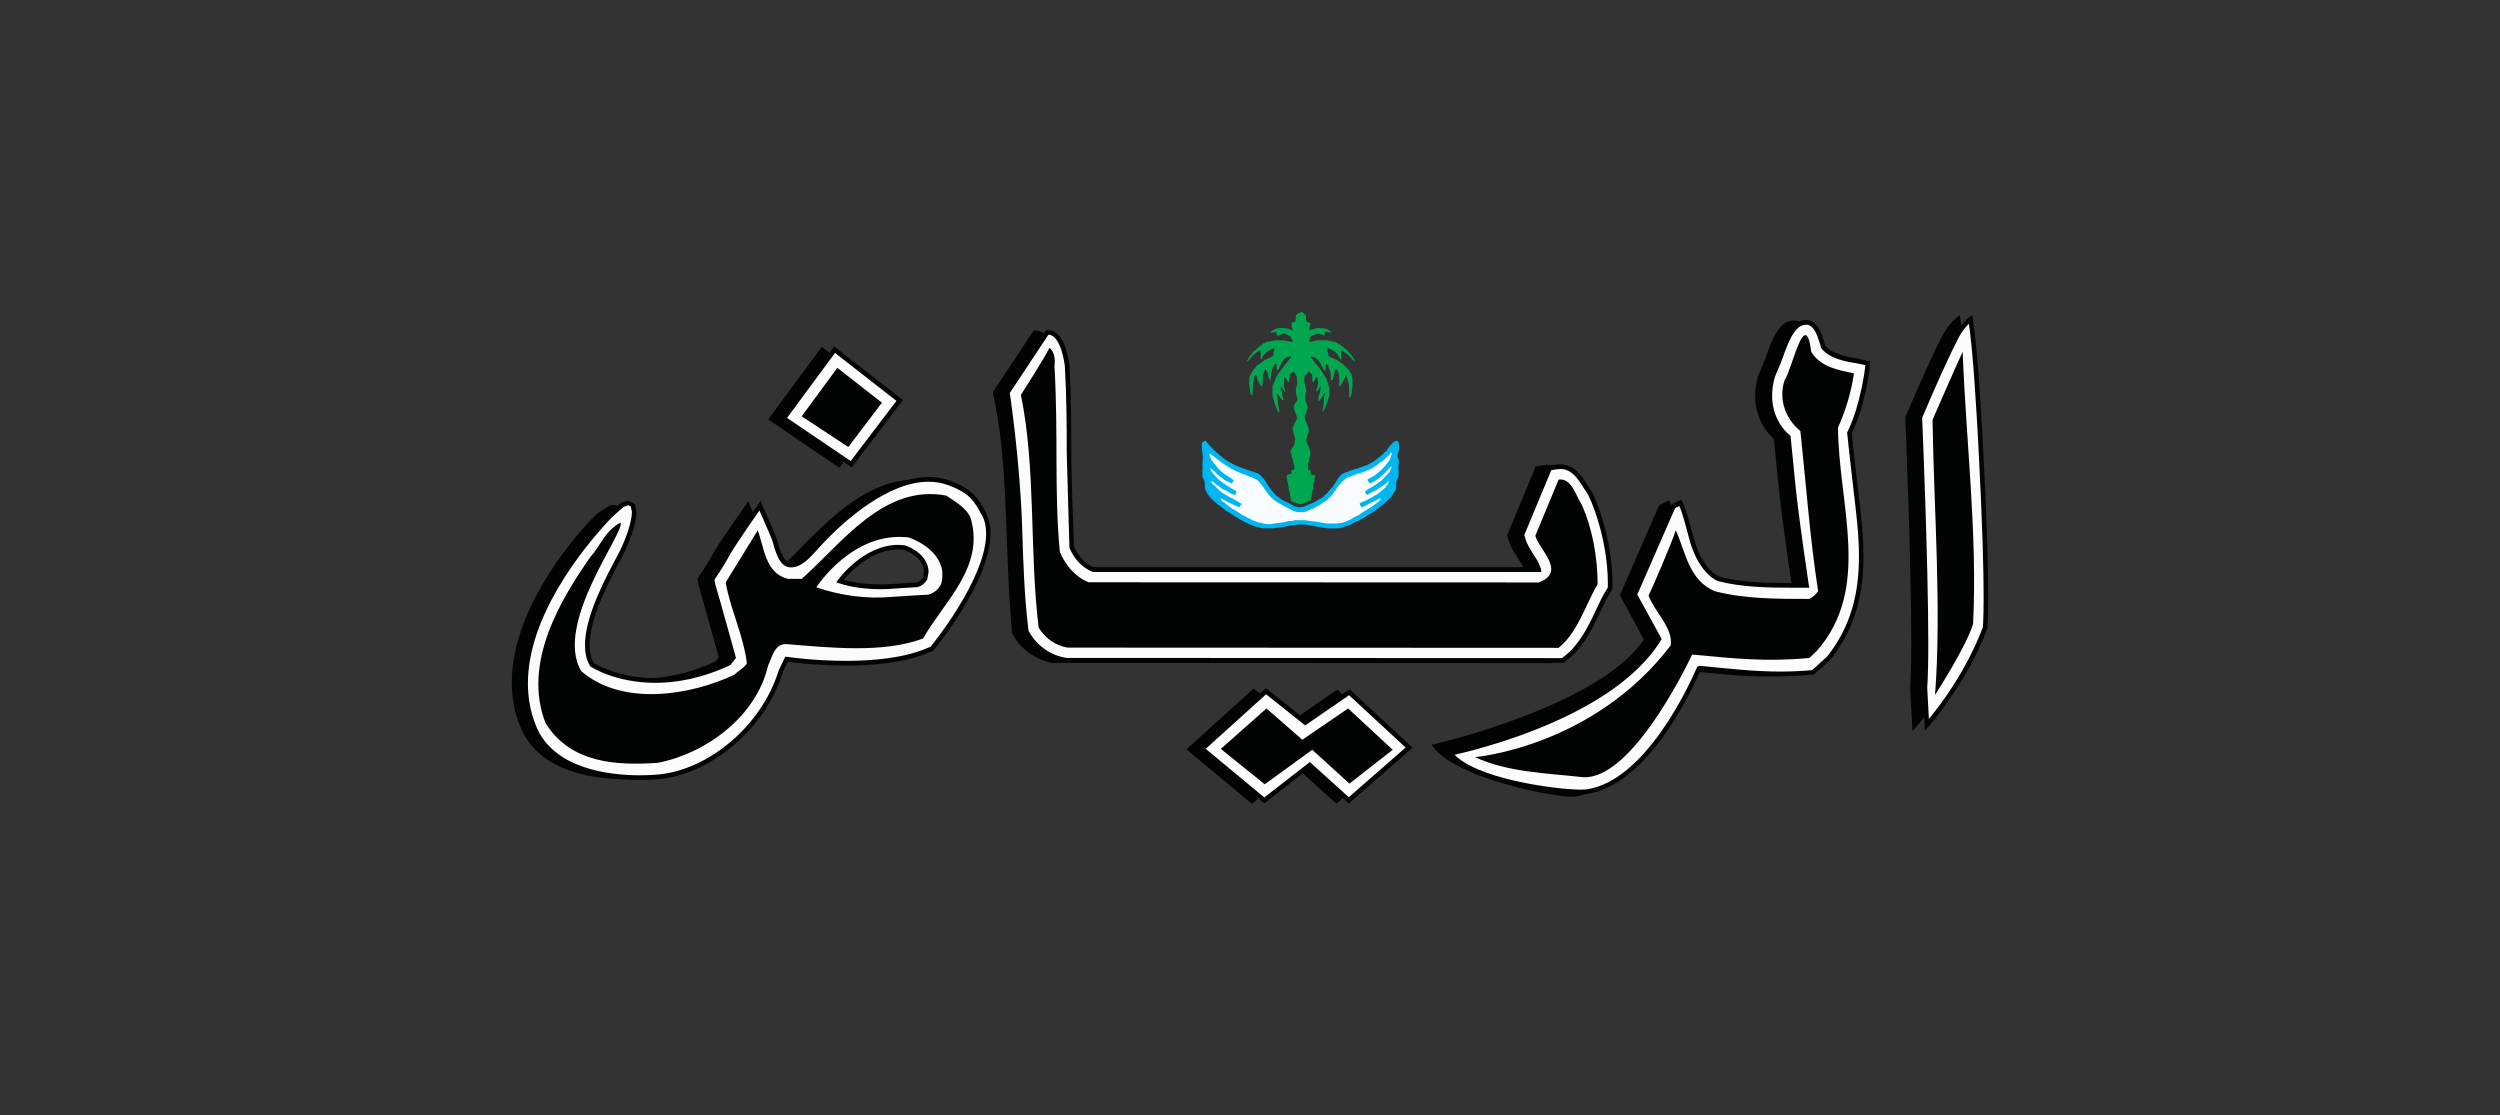
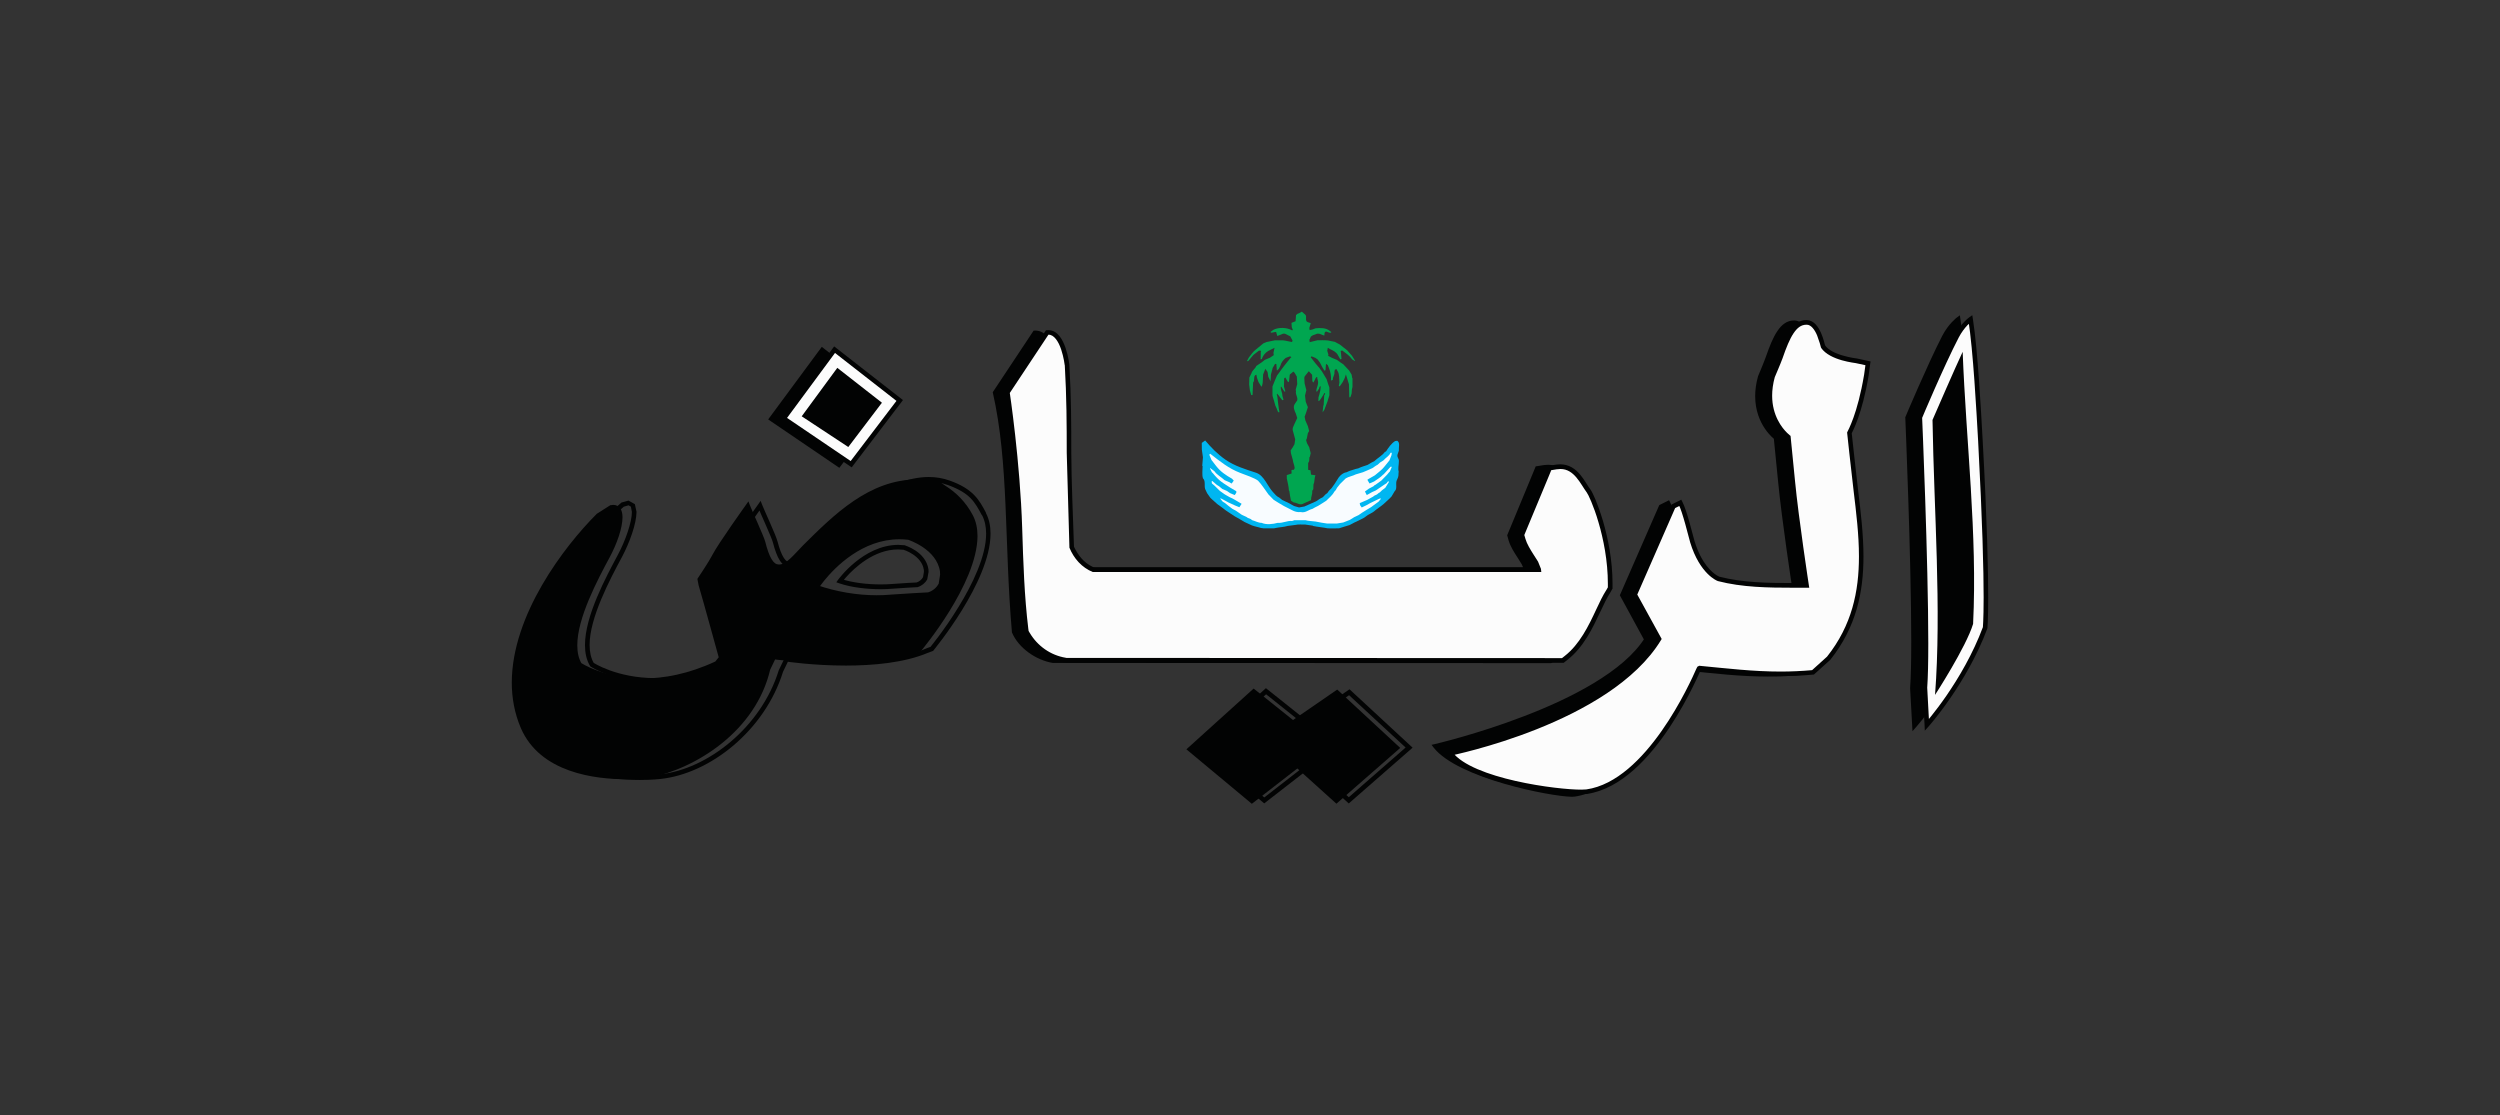
<svg xmlns="http://www.w3.org/2000/svg" version="1.1" id="Layer_1" x="0px" y="0px" viewBox="0 0 762 340" style="enable-background:new 0 0 762 340;" xml:space="preserve">
  <rect x="0" y="0" width="762" height="340" fill="#333333" stroke="none" />
  <style type="text/css">
	.st0{fill:#020303;}
	.st1{fill:#FCFCFC;}
	.st2{fill:#00A650;}
	.st3{fill:#00B6F1;}
	.st4{fill:#F8FCFF;}
</style>
  <g id="surface1">
    <path class="st0" d="M295.87,157.33c7.07,13.43-15.59,40.55-15.59,40.55l-1.36,0.51c-15.35,5.54-43.11,1.88-43.07,1.87l-1.74,3.59   c-4.22,18.28-21.99,29.71-36.61,32.61c0,0-30.06,3.98-38.09-14.82c-10.17-23.86,10.83-52.36,22.96-64.48l3.9-2.48   c4.73-0.96,2.75,7.77-1.02,14.79c-4.68,8.73-13.41,25.03-8.58,33.18c0,0,16.75,11.22,41.8-0.43l1.37-1.72   c0,0-4.88-17.75-6.19-22.13l-0.34-1.77c0,0,3.37-5,4.41-7.08c1.81-3.48,10.21-15.21,10.21-15.21c0.56,1.47,4.23,9.47,4.6,10.91   c1.23,4.87,2.61,7.49,4.75,7.54c2.88,0.13,5.38-3.48,7.86-5.91c10.72-10.66,22.92-22.79,40.2-19.45l0.8,0.12l0.62,0.42l1.16,0.82   C290.73,150.54,293.77,153.32,295.87,157.33 M287.2,174.1c-1.05-7.42-10.26-10.29-10.26-10.29c-17.17-2-28.12,15.21-28.12,15.21   c7.32,2.5,15.31,3.59,22.72,2.93c3.6-0.29,11.44-0.7,11.44-0.7c1.6-0.45,2.99-1.56,3.77-3.04   C287.44,176.76,287.2,174.1,287.2,174.1" />
    <path class="st0" d="M295.87,157.33l-0.62,0.33c0.89,1.69,1.28,3.63,1.28,5.75c0.02,6.8-4.15,15.38-8.38,22.16   c-4.2,6.81-8.42,11.83-8.42,11.84l0.54,0.46l-0.25-0.68l-1.36,0.53l0.24,0.66l-0.23-0.66c-6.47,2.33-15.33,3.02-23.29,3.02   c-5.26,0-10.13-0.29-13.68-0.59c-1.78-0.16-3.22-0.3-4.22-0.41l-1.15-0.14l-0.3-0.04l-0.06-0.01l-0.02,0.06l0.02-0.06l-0.02,0.06   l0.02-0.06l-0.11,0.61l0.15-0.61l-0.04-0.01l-0.11,0.61l0.15-0.61l-0.17,0.68l0.25-0.66l-0.08-0.02l-0.17,0.68l0.25-0.66   l-0.25,0.66l0.37-0.6l-0.12-0.07l-0.25,0.66l0.37-0.6l-0.37,0.61h0.7l-0.33-0.61l-0.37,0.61h0.7h-0.7v0.71l0.7-0.71h-0.7v0.71   v-0.71l-0.64-0.32l-1.73,3.6l-0.04,0.08l-0.02,0.07c-4.11,17.91-21.65,29.23-36.05,32.07l0.13,0.7l-0.08-0.71   c-0.01,0-2.62,0.36-6.54,0.36c-9.27,0.02-25.46-2.02-30.83-14.75c-1.84-4.32-2.64-8.79-2.65-13.3   c-0.03-19.88,15.63-40.59,25.45-50.38l-0.48-0.5l0.37,0.6l3.9-2.48l-0.37-0.59l0.14,0.69l0.52-0.06l1.02,0.52l0.39,1.86   c0.02,2.76-1.54,7.41-3.71,11.43c-3.71,6.97-10.05,18.68-10.08,27.6c0,2.31,0.44,4.47,1.51,6.29l0.09,0.14l0.13,0.09   c0.07,0.05,7.46,4.99,19.77,4.99c6.38,0,14.07-1.34,22.72-5.36l0.14-0.07l1.48-1.83l0.22-0.29l-0.09-0.36c0,0-4.88-17.75-6.2-22.16   l-0.67,0.21l0.7-0.14l-0.34-1.76l-0.7,0.13l0.58,0.4c0.01-0.02,3.36-4.98,4.46-7.14l-0.63-0.34l0.62,0.34   c0.87-1.66,3.43-5.48,5.75-8.84c2.31-3.37,4.4-6.29,4.41-6.29l-0.57-0.42l-0.65,0.26c0.57,1.51,4.27,9.57,4.58,10.83   c0.62,2.47,1.28,4.38,2.11,5.77c0.82,1.38,1.92,2.29,3.3,2.32l0.02-0.71l-0.02,0.71l0.17,0.01c3.42-0.11,5.8-3.84,8.2-6.14h0.01   c9.48-9.44,20.01-19.83,33.92-19.81c1.83,0,3.71,0.18,5.65,0.56h0.01l0.66,0.09l0.48,0.34l1.17,0.81l0.01,0.01l0.01,0.01   c2.71,1.73,5.66,4.43,7.69,8.3L295.87,157.33l0.62-0.33c-2.18-4.15-5.3-7.02-8.18-8.84l-0.38,0.6l0.4-0.58l-1.17-0.82v-0.01   l-0.63-0.42l-0.12-0.09l-0.95-0.15l-0.11,0.71l0.13-0.7c-2.04-0.4-4.01-0.57-5.92-0.57c-14.67,0.02-25.43,10.81-34.91,20.21h0.01   c-2.47,2.5-5.02,5.82-7.23,5.72l-0.11,0h-0.01c-0.77-0.03-1.42-0.46-2.14-1.63c-0.7-1.15-1.34-2.99-1.95-5.39   c-0.43-1.62-4.09-9.54-4.63-10.98l-0.47-1.24l-0.76,1.07c-0.01,0.02-8.39,11.7-10.26,15.3v0.01c-1,1.98-4.37,6.99-4.37,6.99   l-0.17,0.25l0.39,2.05l0.02,0.04l0.01,0.03c1.3,4.37,6.17,22.11,6.18,22.14l0.68-0.2l-0.55-0.45l-1.37,1.71l0.55,0.46l-0.29-0.66   c-8.46,3.95-15.95,5.23-22.13,5.23c-5.96,0-10.72-1.2-14-2.39c-3.27-1.2-4.99-2.37-4.99-2.36l-0.39,0.59l0.6-0.37   c-0.91-1.54-1.31-3.41-1.31-5.55c-0.04-8.29,6.18-20,9.9-26.91c2.24-4.19,3.86-8.89,3.88-12.11c-0.01-1.02-0.16-1.91-0.61-2.63   c-0.45-0.73-1.27-1.18-2.21-1.17l-0.8,0.09l-0.12,0.02l-4.01,2.55l-0.07,0.04l-0.05,0.05c-9.96,9.97-25.84,30.77-25.88,51.39   c0,4.68,0.83,9.36,2.76,13.88c5.92,13.7,22.74,15.6,32.12,15.6c4,0,6.69-0.35,6.71-0.36h0.05c14.82-2.95,32.81-14.47,37.14-33.14   l-0.68-0.17l0.64,0.31l1.73-3.59l0.5-1.04h-1.12l-0.7,0.72l0.33,0.59l0.22,0.1c0.34,0.07,9.16,1.21,19.71,1.22   c8.04,0,17-0.67,23.75-3.11h0.01l1.37-0.52l0.17-0.06l0.12-0.14c0.01-0.08,17.05-20.27,17.12-34.93c0-2.3-0.43-4.48-1.46-6.41h0.01   L295.87,157.33z M287.2,174.1l0.69-0.1c-1.23-8.02-10.71-10.81-10.75-10.87l-0.07-0.02l-0.07-0.01c-0.96-0.1-1.92-0.16-2.85-0.16   c-16.05,0.04-25.86,15.64-25.93,15.69l-0.48,0.77l0.85,0.29c5.98,2.05,12.39,3.17,18.59,3.17c1.48,0,2.96-0.07,4.4-0.21   c3.59-0.28,11.41-0.69,11.42-0.69h0.08l0.08-0.02c1.79-0.52,3.33-1.75,4.2-3.41l0.01-0.01v0c0.5-1.06,0.57-2.38,0.57-3.34   l-0.04-1.14v-0.01l-0.01-0.02L287.2,174.1l-0.7,0.07l0.04,1.01l-0.42,2.71l0.63,0.32l-0.62-0.34c-0.68,1.3-1.92,2.31-3.34,2.71   l0.2,0.68l-0.04-0.71c0,0-7.83,0.4-11.46,0.69l-0.01,0.01c-1.41,0.12-2.84,0.18-4.29,0.18c-6.04,0-12.3-1.08-18.13-3.08l-0.24,0.68   l0.6,0.38c0,0,0.58-0.92,1.72-2.34c3.43-4.25,11.71-12.72,23.02-12.7c0.88,0,1.78,0.05,2.7,0.16l0.09-0.71l-0.21,0.68   c0,0,2.21,0.7,4.55,2.28c2.35,1.59,4.74,4.03,5.22,7.44L287.2,174.1l-0.7,0.07" />
-     <path class="st1" d="M299.92,156.64c7.06,13.39-15.9,41.13-15.9,41.13l-1.36,0.51c-15.73,6.67-42.87,2.63-42.87,2.63l-1.73,3.57   c-5.45,17.65-22,30.68-36.83,32.22c0,0-30.79,3.73-38.49-15.21c-9.76-24.02,11.21-51.65,23.4-64.45l3.67-3.25   c6.27-3.07,2.96,8.52-0.8,15.54c-4.68,8.76-13.41,25.04-8.57,33.22c0,0,16.79,11.18,41.75-0.45l1.39-1.75c0,0-4.9-17.71-6.23-22.15   l-0.28-1.73c0,0,3.36-4.95,4.41-7.04c1.84-3.54,10.18-15.28,10.18-15.28c0.57,1.48,4.27,9.52,4.62,10.98   c1.25,4.82,2.59,7.02,4.74,7.07c2.89,0.13,5.54-2.91,7.85-5.47c9.77-10.84,26.57-24.54,40.34-19.57   C296.15,149.64,297.79,152.64,299.92,156.64 M282.29,173.61c-0.67-4.87-6.7-6.71-6.7-6.71c-11.18-1.35-19.56,10.22-19.56,10.22   c4.72,1.61,11.21,2,16.06,1.61c2.31-0.21,7.43-0.47,7.43-0.47c1.07-0.33,1.96-1.06,2.47-2   C282.45,175.31,282.29,173.61,282.29,173.61" />
    <path class="st0" d="M299.92,156.64l-0.62,0.33c0.88,1.66,1.27,3.58,1.27,5.69c0.02,6.85-4.22,15.59-8.52,22.52   c-4.27,6.97-8.56,12.12-8.56,12.14l0.53,0.45l-0.23-0.67l-1.37,0.5l-0.01,0.02l-0.02,0.01c-6.95,2.95-16.34,3.8-24.51,3.8   c-9.9,0-17.98-1.22-18-1.22l-0.51-0.07l-1.95,4.05l-0.03,0.05l-0.02,0.05c-5.34,17.36-21.73,30.24-36.23,31.72h-0.01l-0.01,0.01   c0,0-2.42,0.29-6.08,0.29c-9.35,0.02-26.43-1.98-31.67-15.07c-1.71-4.22-2.46-8.55-2.46-12.91c-0.04-19.91,15.75-40.34,25.7-50.78   l-0.5-0.49l0.45,0.53l3.68-3.24l-0.46-0.53l0.3,0.64l1.48-0.44l0.73,0.4l0.31,1.62c0.02,3.09-2.03,8.9-4.23,12.98   c-3.71,6.98-10.05,18.66-10.07,27.61c0,2.32,0.44,4.49,1.52,6.32l0.08,0.14l0.13,0.09c0.07,0.05,7.45,4.95,19.72,4.95   c6.38,0,14.08-1.32,22.71-5.35l0.15-0.07l1.49-1.88l0.22-0.29l-0.09-0.35c0,0-4.89-17.71-6.23-22.18l-0.68,0.21l0.7-0.12   l-0.29-1.72l-0.69,0.11l0.58,0.41c0.01-0.02,3.35-4.93,4.45-7.12l-0.62-0.32l0.62,0.33c1.78-3.42,10.12-15.19,10.13-15.2   l-0.57-0.42l-0.65,0.25c0.58,1.51,4.31,9.63,4.59,10.89l0.01,0.01v0.02c0.64,2.44,1.3,4.25,2.13,5.53   c0.82,1.28,1.95,2.05,3.28,2.07l0.01-0.71l-0.03,0.71h0.23c3.34-0.07,5.89-3.23,8.17-5.7v-0.01v0.01   c8.27-9.22,21.74-20.43,33.65-20.4c2.04,0.01,4.01,0.32,5.93,1.01c6.78,2.48,8.15,5.15,10.31,9.16v-0.01L299.92,156.64l0.62-0.34   c-2.1-4-4.01-7.32-11.08-9.82c-2.08-0.75-4.23-1.09-6.4-1.09c-12.76,0.05-26.27,11.54-34.69,20.86v-0.01   c-2.25,2.54-4.83,5.3-7.14,5.24h-0.16l-0.01-0.01h-0.01c-0.82-0.03-1.44-0.38-2.14-1.42c-0.69-1.05-1.33-2.74-1.95-5.11l-0.68,0.18   l0.68-0.16c-0.4-1.68-4.1-9.62-4.65-11.08l-0.47-1.22l-0.75,1.07c-0.02,0.02-8.33,11.71-10.23,15.36l-0.01,0.02   c-1,2-4.35,6.96-4.36,6.97l-0.16,0.23l0.32,2l0.02,0.05l0.01,0.05c1.32,4.41,6.22,22.12,6.22,22.14l0.68-0.19l-0.55-0.44   l-1.39,1.74l0.55,0.45l-0.3-0.64c-8.45,3.93-15.93,5.22-22.12,5.22c-5.95,0-10.69-1.19-13.96-2.38c-3.26-1.18-4.98-2.35-5-2.34   l-0.38,0.59l0.61-0.37c-0.92-1.54-1.33-3.44-1.33-5.59c-0.02-8.3,6.19-20,9.91-26.92c2.27-4.28,4.37-10.04,4.39-13.66l-0.5-2.35   l-1.94-1.09l-2.09,0.58l-0.08,0.03l-3.75,3.32l-0.03,0.02l-0.02,0.03c-10.04,10.57-26.07,31.11-26.11,51.77   c-0.01,4.52,0.78,9.05,2.56,13.46c5.8,14.09,23.52,15.93,32.97,15.95c3.74,0,6.23-0.3,6.25-0.3l-0.09-0.71l0.07,0.71   c15.16-1.59,31.87-14.78,37.43-32.72l-0.67-0.22l0.63,0.32l1.72-3.57l-0.62-0.31l-0.1,0.7c0.02,0,8.18,1.23,18.19,1.23   c8.27-0.01,17.78-0.82,25.05-3.91l-0.27-0.65l0.25,0.67l1.36-0.52l0.18-0.05l0.12-0.15c0.01-0.07,17.34-20.81,17.4-35.57   c0-2.29-0.42-4.45-1.43-6.36h0L299.92,156.64z M282.29,173.61l0.7-0.1c-0.84-5.45-7.17-7.24-7.2-7.3l-0.07-0.02l-0.05,0l-1.9-0.12   c-10.73,0.07-18.25,10.59-18.3,10.62l-0.57,0.79l0.92,0.32c3.72,1.27,8.41,1.79,12.62,1.79c1.29,0,2.55-0.06,3.71-0.16h0.01   c2.29-0.2,7.39-0.45,7.4-0.46h0.09l0.08-0.03c1.24-0.39,2.28-1.23,2.88-2.34l0.01,0v-0.01l0.41-2.28l-0.03-0.76v-0.02l-0.01-0.01   L282.29,173.61l-0.7,0.06l0.02,0.62l-0.27,1.63l0.63,0.32l-0.62-0.34c-0.4,0.77-1.16,1.38-2.05,1.67l0.21,0.67l-0.03-0.71   c-0.01,0-5.11,0.25-7.47,0.46h0.02c-1.12,0.09-2.34,0.14-3.6,0.14c-4.09,0-8.69-0.52-12.19-1.71l-0.22,0.67l0.56,0.42   c0,0,0.44-0.61,1.29-1.56c2.53-2.86,8.56-8.5,15.88-8.48l1.73,0.1l0.09-0.7l-0.21,0.68c0,0,1.41,0.43,2.92,1.43   c1.5,1.02,3,2.55,3.3,4.69L282.29,173.61l-0.7,0.06" />
    <path class="st0" d="M464.51,173.73h0.71l-0.04-0.2c0-0.14-0.04-0.32-0.12-0.53H330.31c-2.67,0-6.63-4.4-6.74-7.15   c-0.17-4.05-0.75-18.98-0.79-27.72c-0.02-8.1-0.05-16.48-0.52-25.72c-0.1-1.99-0.03-2.71-1.23-6.22c-0.98-2.84-2.59-5.69-5.98-5.42   l-12.46,18.78c4.96,21.79,3.47,45.77,5.85,73.21c2.03,4.82,7.37,8.45,12.42,9.3l150.43,0.06h1.52l1.23-0.89l0.03-0.01v-0.01   c4.89-3.85,7.63-9.64,10-14.7l-0.01,0.01c1-2.14,2-4.2,3-5.86l0.02,0l0.55-0.95l0.09-0.16v-1.45c0-7.26-1.39-14.07-2.89-19.24   c-1.54-5.2-3.11-8.63-3.72-9.49l-0.02-0.01v-0.01c-1.74-2.11-3.79-7.63-9.21-7.69l-1.28,0.09l-2.14,0.34l-0.38,0.06l-0.97,2.37   l-7.09,17.11l-0.54,1.29l-0.09,0.23l0.42,1.52v0.01c0.57,1.92,1.69,3.64,2.74,5.27v0.01l0.02,0.01l1.27,2.05l0.66,1.5v0.05" />
    <path class="st0" d="M592.6,102.74c1.86-3.6,4.26-5.36,4.26-5.36c1.53,9.41,2.53,28.22,3.03,37.27c2.52,46.22,1.4,56.79,1.4,56.79   c-6.18,16.69-17.75,29.68-17.75,29.68l-0.63-11.41c1.31-16.85-1.47-82.38-1.47-82.38S588.06,111.53,592.6,102.74" />
    <path class="st0" d="M592.6,102.74l0.62,0.33c0.9-1.73,1.92-3.02,2.73-3.87l1.33-1.25l-0.42-0.57l-0.7,0.11   c1.52,9.34,2.54,28.15,3.02,37.2c1.34,24.5,1.66,38.98,1.66,47.16c0,7.25-0.25,9.51-0.23,9.52l0.68,0.08l-0.65-0.25   c-3.07,8.26-7.48,15.64-11.12,20.94c-3.64,5.29-6.52,8.49-6.52,8.51l0.53,0.48l0.69-0.04l-0.62-11.42l-0.7,0.05l0.68,0.06   c0.28-3.26,0.37-8.27,0.37-14.25c0-25.34-1.82-68.22-1.82-68.22l-0.7,0.03l0.64,0.27c0.02-0.04,6.64-15.8,11.14-24.54v0.01v-0.01   L592.6,102.74l-0.63-0.33c-4.54,8.85-11.18,24.62-11.18,24.63l-0.07,0.15l0.02,0.17c0,0.02,0.44,10.71,0.9,24.59   c0.46,13.88,0.91,30.93,0.91,43.57c0,5.96-0.11,10.95-0.34,14.13l-0.01,0.05l0.63,11.45l0.1,1.71l1.12-1.28   c0.03-0.04,11.66-13.06,17.9-29.9l0.03-0.09l0.01-0.08c0-0.04,0.25-2.39,0.25-9.67c0-8.22-0.33-22.71-1.66-47.23   c-0.5-9.06-1.48-27.86-3.04-37.35l-0.18-1.15l-0.93,0.68c-0.05,0.05-2.52,1.88-4.46,5.62h0" />
    <path class="st0" d="M255.66,141.62l-20.51-13.96l15.46-20.94l19.82,15.46L255.66,141.62z" />
    <path class="st0" d="M255.66,141.62l0.4-0.59l-19.91-13.54l14.6-19.77l18.7,14.59l-14.34,18.88L255.66,141.62l0.4-0.59   L255.66,141.62l0.57,0.44l15.2-20l-20.95-16.34l-16.34,22.12l21.69,14.75l0.4-0.53" />
    <path class="st0" d="M394.07,220.34l13.45-9.25l18.2,16.88l-18.38,16.05l-11.89-10.71l-13.87,10.77l-18.89-15.72l19.44-17.57" />
    <path class="st0" d="M394.07,220.34l0.39,0.59l12.98-8.92l17.21,15.94l-17.32,15.13l-11.86-10.7l-13.89,10.8l-17.82-14.84   l18.39-16.62l11.89,9.49l0.42-0.29L394.07,220.34l0.43-0.56l-12.39-9.91l-20.5,18.52L381.56,245l13.87-10.77l11.91,10.74l19.45-17   l-19.2-17.79l-13.89,9.57L394.07,220.34l0.43-0.56" />
    <path class="st0" d="M551.87,105.79c2.28,3.45,10.22,4.31,10.22,4.31l3.5,0.77l-0.49,3.59c-2,12.05-5.04,17.33-5.12,17.58   c0,0,1.14,11.14,1.88,17.49c2.21,17.84,4.35,35.45-8.21,51.23l-4.77,4.29c-12.74,1.19-22.94-0.14-34.69-1.31   c-0.14,0-13.93,35.3-34.29,38.36c-4.12,0.64-35.07-5.25-42.36-14.62c0,0,51.2-11.84,64.31-32.56l-7.34-13.51l11.77-26.91l2.14-1.09   c1.33,2.52,3.18,10.39,3.63,11.8c2.91,9.48,7.94,11.37,7.94,11.37c8.45,2.2,17.4,2.03,26.86,2.03c0,0-3.08-20.29-4.19-31.79   l-1.34-13.47c0,0-8.28-6.06-4.81-18.48c0,0,1.77-4.18,2.37-5.86c2.23-6.43,4.34-10.75,8.1-10.62   C550.57,98.55,551.81,105.63,551.87,105.79" />
    <path class="st0" d="M551.87,105.79l-0.57,0.4c2.71,3.89,10.66,4.55,10.71,4.62l0.08-0.71l-0.15,0.7l2.87,0.62l-0.4,2.94l0.7,0.1   l-0.7-0.11c-0.99,5.98-2.24,10.27-3.25,13.08c-0.51,1.41-0.95,2.45-1.27,3.15l-0.38,0.82l-0.2,0.45l-0.04,0.12l0.02,0.14   c0,0,1.13,11.14,1.88,17.5c0.84,6.84,1.68,13.62,1.68,20.24c-0.02,10.65-2.13,20.88-9.75,30.45l0.55,0.45l-0.46-0.53l-4.77,4.3   l0.46,0.53l-0.07-0.71c-3.5,0.33-6.82,0.46-10.02,0.46c-8.35,0-16.02-0.93-24.54-1.78h-0.07l-0.53,0.23l-0.18,0.3   c-0.99,2.34-14.69,35.12-33.68,37.83l-0.69,0.04c-6.05,0.08-34.57-5.87-41-14.39l-0.56,0.43l0.16,0.7   c0.06-0.08,51.23-11.72,64.73-32.88l0.24-0.35l-7.38-13.58l11.52-26.34l1.92-0.97l-0.32-0.64l-0.62,0.33   c1.24,2.34,3.12,10.23,3.59,11.69v-0.01c2.96,9.68,8.21,11.79,8.38,11.84l0.03,0.01l0.04,0c7.44,1.94,15.22,2.06,23.32,2.06   c1.23,0,2.46-0.01,3.7-0.01h0.84l-0.13-0.81c0-0.04-3.09-20.3-4.19-31.77L542,132.96l-0.25-0.18l-0.81-0.72   c-1.51-1.48-4.56-5.22-4.56-11.3c0-1.7,0.23-3.6,0.82-5.69l-0.67-0.2l0.65,0.29c0-0.01,1.76-4.17,2.38-5.91   c1.08-3.15,2.16-5.77,3.32-7.53c1.21-1.77,2.41-2.61,3.93-2.62l0.14,0.01h-0.01c1.29,0,2.43,1.49,3.16,3.26l0.8,2.41l0.19,0.82   l0.13,0.48l0.02,0.06l0.04,0.06L551.87,105.79l0.65-0.29l-0.45,0.2l0.47-0.12l-0.02-0.08l-0.45,0.2l0.47-0.12   c-0.06-0.25-0.42-2.12-1.22-3.95c-0.8-1.8-2.07-3.82-4.31-3.95h-0.2c-2.12-0.01-3.79,1.29-5.08,3.25c-1.33,1.96-2.39,4.67-3.5,7.85   c-0.57,1.63-2.34,5.81-2.34,5.81l-0.02,0.05l-0.02,0.05c-0.62,2.21-0.87,4.23-0.87,6.07c0,8.8,5.87,13.13,5.95,13.18l0.41-0.58   l-0.7,0.08l1.34,13.47c1.11,11.53,4.21,31.83,4.21,31.84l0.68-0.12v-0.71h-3.7c-8.1,0.01-15.75-0.13-22.98-2l-0.19,0.68l0.27-0.66   l-0.72-0.38c-1.41-0.91-4.68-3.59-6.82-10.55h-0.01c-0.43-1.36-2.26-9.21-3.67-11.93l-0.32-0.61l-2.77,1.39l-0.22,0.12   l-12.01,27.46l7.52,13.81l0.62-0.34l-0.58-0.39c-6.36,10.09-22.35,18.27-36.73,23.77c-14.39,5.54-27.12,8.48-27.15,8.49l-1.08,0.25   l0.69,0.89c7.4,9.32,35.54,14.86,42.11,14.94l0.89-0.06c10.55-1.61,19.14-11.37,25.21-20.63c3.02-4.63,5.41-9.18,7.05-12.55   c0.82-1.69,1.45-3.09,1.87-4.07l0.5-1.13l0.16-0.32l-0.42-0.23l0.4,0.27l0.02-0.04l-0.42-0.23l0.4,0.27l-0.57-0.38l0.49,0.46   l0.08-0.09l-0.57-0.38l0.49,0.46l-0.51-0.48v0.71l0.51-0.23l-0.51-0.48v0.71v-0.71l-0.07,0.69c8.49,0.86,16.19,1.79,24.67,1.8   c3.25,0,6.6-0.14,10.15-0.47l0.22-0.03l4.95-4.45l0.04-0.04l0.04-0.05c7.87-9.88,10.07-20.52,10.06-31.35   c0-6.75-0.84-13.59-1.68-20.42c-0.73-6.33-1.89-17.46-1.89-17.48l-0.7,0.07l0.68,0.19l-0.07-0.02l0.07,0.04v-0.02l-0.07-0.02   l0.07,0.04c0.4-0.83,3.25-6.32,5.13-17.67v-0.01l0.5-3.61l0.09-0.65l-4.14-0.9l-0.04-0.01h-0.04c0,0-1.93-0.22-4.14-0.84   s-4.64-1.72-5.57-3.17L551.87,105.79l0.65-0.29" />
    <path class="st1" d="M555.66,105.63c2.25,3.49,10.18,4.36,10.18,4.36l3.54,0.76l-0.5,3.56c-1.99,12.1-5.05,17.33-5.16,17.63   c0,0,1.2,11.11,1.96,17.48c2.17,17.83,4.27,35.41-8.28,51.22l-4.77,4.29c-12.73,1.18-22.91-0.19-34.68-1.31   c-0.17-0.04-13.96,34.66-34.3,37.69c-4.13,0.61-34.3-2.27-41.57-11.7c0,0,48.37-9.79,63.58-34.86l-7.4-13.47l11.78-26.93l2.13-1.08   c1.36,2.51,3.24,10.44,3.66,11.83c2.89,9.5,7.98,11.36,7.98,11.36c8.4,2.15,17.35,1.98,26.83,1.98c0,0-3.12-20.27-4.22-31.75   l-1.32-13.43c0,0-8.29-6.11-4.81-18.57c0,0,1.78-4.14,2.39-5.8c2.24-6.45,4.3-10.74,8.07-10.61   C554.3,98.42,555.56,105.51,555.66,105.63" />
    <path class="st0" d="M555.66,105.63l-0.59,0.39c2.7,3.95,10.63,4.61,10.7,4.68l0.07-0.71l-0.15,0.7l2.89,0.62l-0.4,2.91l0.7,0.09   l-0.7-0.11c-1,6-2.24,10.29-3.25,13.11c-0.5,1.4-0.96,2.45-1.28,3.16l-0.6,1.24l-0.05,0.15l0.02,0.16c0,0,1.18,11.11,1.95,17.49   c0.82,6.8,1.64,13.53,1.64,20.11c-0.01,10.69-2.13,20.95-9.76,30.57l0.54,0.46l-0.46-0.55l-4.77,4.31l0.46,0.53l-0.06-0.7   c-3.43,0.31-6.69,0.45-9.84,0.45c-8.43,0-16.12-0.94-24.73-1.76l-0.05,0.7l0.18-0.69l-0.18-0.02l-0.57,0.29l-0.31,0.6   c-1.85,4.22-15.26,34.19-33.53,36.8l-1.44,0.07c-7.31,0.07-33.3-3.3-39.46-11.5l-0.55,0.43l0.14,0.7   c0.05-0.06,48.49-9.7,64.04-35.19l0.22-0.36l-7.44-13.54l11.54-26.36l1.93-0.96l-0.33-0.64l-0.61,0.34   c1.27,2.3,3.16,10.26,3.59,11.69l0.01,0.02l-0.01-0.01c2.95,9.71,8.26,11.77,8.43,11.8l0.03,0.02h0.02   c7.39,1.9,15.14,2.02,23.23,2.02c1.24,0,2.51-0.01,3.77-0.01h0.82l-0.13-0.81c0-0.05-3.11-20.27-4.21-31.72l-1.36-13.75l-0.25-0.19   l-0.8-0.72c-1.52-1.48-4.56-5.24-4.56-11.34c0-1.71,0.24-3.63,0.82-5.73l-0.68-0.2l0.66,0.29c0-0.01,1.78-4.13,2.4-5.84v-0.01   c1.09-3.16,2.14-5.77,3.32-7.53c1.18-1.76,2.37-2.6,3.91-2.61h0.15c1.26,0,2.39,1.49,3.12,3.25l0.83,2.4l0.22,0.82l0.07,0.25   l0.02,0.12l0.16,0.27L555.66,105.63l-0.59,0.39L555.66,105.63l0.52-0.47l-0.46,0.41l0.59-0.2l-0.14-0.22l-0.46,0.41l0.59-0.2   c-0.07-0.14-0.45-2.07-1.25-3.88c-0.82-1.8-2.06-3.79-4.29-3.93h-0.21c-2.13-0.01-3.8,1.28-5.09,3.23   c-1.31,1.96-2.37,4.66-3.48,7.85l0.67,0.24l-0.65-0.25c-0.58,1.62-2.38,5.76-2.38,5.78l-0.01,0.04l-0.02,0.04   c-0.62,2.23-0.88,4.27-0.88,6.12c0,8.82,5.87,13.16,5.95,13.21l0.41-0.58l-0.7,0.07l1.32,13.44c1.1,11.52,4.22,31.79,4.22,31.79   l0.7-0.11v-0.71h-3.77c-8.08,0.01-15.71-0.11-22.88-1.96l-0.18,0.7l0.24-0.68l-0.71-0.38c-1.43-0.88-4.72-3.54-6.84-10.52   c-0.42-1.36-2.27-9.25-3.71-11.96l-0.31-0.61l-2.77,1.39l-0.23,0.11l-12.01,27.49l7.56,13.78l0.62-0.35l-0.6-0.36   c-7.44,12.29-23.22,20.99-37.16,26.55c-6.96,2.77-13.45,4.77-18.21,6.07c-4.75,1.31-7.73,1.9-7.75,1.91l-1.12,0.23l0.71,0.91   c7.17,9.05,32.94,11.97,40.57,12.04l1.64-0.07c10.54-1.6,19.11-11.21,25.18-20.29c3.02-4.55,5.43-9.01,7.07-12.32   c0.82-1.65,1.46-3.03,1.89-3.98l0.5-1.11l0.13-0.28l0.01-0.03l-0.46-0.26l0.43,0.31l0.03-0.05l-0.46-0.26l0.43,0.31l-0.55-0.42   v0.69l0.55-0.27l-0.55-0.42v0.69v-0.7l-0.17,0.68l0.17,0.02v-0.7l-0.17,0.68l0.05,0.02h0.05c8.57,0.82,16.32,1.77,24.86,1.77   c3.18,0,6.48-0.14,9.95-0.46l0.24-0.02l4.95-4.45l0.04-0.04l0.04-0.05c7.89-9.94,10.08-20.61,10.07-31.48   c0-6.69-0.83-13.48-1.65-20.28c-0.75-6.37-1.95-17.45-1.95-17.46l-0.69,0.07l0.66,0.24l-0.23-0.09l0.23,0.12v-0.03l-0.23-0.09   l0.23,0.12c0.26-0.57,3.27-6,5.21-17.77v-0.01l0.48-3.57l0.11-0.66l-4.17-0.91l-0.03-0.01h-0.05c0,0-1.93-0.21-4.12-0.86   c-2.22-0.61-4.64-1.73-5.54-3.19l-0.03-0.05l-0.04-0.04" />
    <path class="st1" d="M325.25,111.29c0.57,9.68,0.59,18.33,0.59,26.71c0.04,8.93,0.64,24.28,0.78,27.97   c0.12,3.09,4.34,7.67,7.44,7.67h134.95l-0.04-0.25c0-0.77-1.35-2.82-2.1-3.93c-1.03-1.65-2.1-3.33-2.58-5.1l-0.4-1.33l0.51-1.23   l7.14-17.13l0.8-2.01l2.12-0.34c5.71-0.86,7.84,4.85,9.79,7.38c1.04,1.29,6.57,14.01,6.55,28.39v1.12l-0.54,0.96   c-1.1,1.72-2.07,3.75-3.09,5.93c-2.36,5.01-5.07,10.7-9.78,14.39l-1.04,0.82h-1.3l-149.71-0.07h-0.35l-0.29-0.06   c-4.77-0.79-8.94-3.7-11.44-7.93l-0.4-0.69l-0.11-0.82c-1.22-9.98-1.56-20.44-1.87-30.55c-0.62-20.42-3.82-41.57-3.82-41.57   l12.13-18.29C324.09,100.82,325.25,111.29,325.25,111.29" />
    <path class="st0" d="M325.25,111.29l-0.7,0.04c0.56,9.66,0.59,18.29,0.59,26.67c0.25,9.6,0.55,19.61,0.82,28.94   c1.38,3.33,3.76,6.03,7.11,7.41h136.72l-0.12-1.04l-0.7,0.07h0.71l-0.88-2.19l-1.36-2.14l-0.59,0.41l0.6-0.39   c-1.04-1.64-2.05-3.27-2.52-4.89v-0.02l-0.32-1.08l0.41-1l7.13-17.13l0.67-1.64l1.71-0.28v0.01l1.04-0.09   c4.3-0.05,6.18,4.62,8.11,7.2v0.01c0.36,0.42,2.07,3.97,3.53,9c1.5,5.07,2.87,11.75,2.87,18.82v1.04l-0.45,0.8l0.62,0.35   l-0.61-0.39c-1.13,1.78-2.11,3.83-3.12,6.01c-2.34,5.02-5.04,10.59-9.58,14.14l-0.84,0.66h-1.06l-149.71-0.06h-0.29l-0.22-0.05   h-0.01c-4.57-0.76-8.56-3.55-10.96-7.6l-0.33-0.56l-0.09-0.67c-1.21-9.94-1.55-20.38-1.86-30.49c-0.62-20.47-3.82-41.64-3.82-41.66   l-0.7,0.11l0.58,0.4l12.13-18.29l-0.58-0.4l0.08,0.71l0.28-0.02c1.71-0.06,3.08,2.05,3.9,4.5c0.81,2.4,1.09,4.82,1.09,4.82   L325.25,111.29l-0.7,0.04L325.25,111.29l0.7-0.07c-0.01-0.03-0.28-2.56-1.16-5.14c-0.88-2.52-2.34-5.38-5.23-5.46l-0.43,0.02   l-0.33,0.03l-12.47,18.79c0.78,4.39,1.23,8.96,1.72,13.38c0.88,7.83,1.83,18.2,2.13,28.39c0.31,10.11,0.66,20.59,1.88,30.62   l0.11,0.82l0.02,0.14l0.48,0.82v-0.01v0.01c2.6,4.41,6.95,7.45,11.93,8.27l0.11-0.71l-0.12,0.71l0.29,0.06l0.06,0.01h0.41   l149.71,0.06h1.55l1.2-0.96l0.02-0.01l-0.02,0.01c4.89-3.84,7.64-9.64,9.98-14.65h0.01c1.02-2.19,1.97-4.19,3.04-5.86l0.02-0.02   l0.54-0.98l0.1-0.16v-1.42c0-7.26-1.41-14.06-2.93-19.23c-1.55-5.2-3.12-8.62-3.78-9.5l-0.55,0.45l0.57-0.44   c-1.73-2.14-3.77-7.68-9.23-7.74l-1.25,0.09l-2.12,0.34l-0.39,0.06l-0.95,2.37l-7.13,17.13l-0.51,1.23l-0.09,0.24l0.46,1.57   l0.68-0.21l-0.69,0.18c0.55,1.93,1.64,3.65,2.69,5.29v0.01l0.01,0.02l1.31,2.04l0.67,1.48v0.04l0.04,0.3l0.7-0.09v-0.71H333.7   c-0.52-0.01-0.58-0.07-0.77-0.18c-2.6-1.23-4.36-3.52-5.58-6.08c-0.3-9.56-0.77-19.11-0.82-28.68V138c0-8.38-0.02-17.05-0.59-26.74   v-0.04" />
    <path class="st1" d="M596.36,102.59c1.86-3.58,4.28-5.29,4.28-5.29c1.48,9.42,2.5,28.2,2.99,37.18   c2.52,46.29,1.43,56.87,1.43,56.87c-6.19,16.68-17.74,29.62-17.74,29.62l-0.62-11.36c1.27-16.87-1.55-82.39-1.55-82.39   C585.14,127.18,591.82,111.35,596.36,102.59" />
    <path class="st0" d="M596.36,102.59l0.63,0.33c0.89-1.71,1.91-2.98,2.7-3.82l1.35-1.21l-0.4-0.59l-0.7,0.11   c1.48,9.35,2.49,28.14,3,37.11c1.33,24.89,1.67,39.45,1.67,47.57c0,6.98-0.25,9.17-0.23,9.18l0.68,0.07l-0.65-0.25   c-3.08,8.27-7.48,15.62-11.11,20.91c-3.65,5.29-6.5,8.47-6.5,8.48l0.52,0.48l0.7-0.04l-0.61-11.36l-0.71,0.04l0.71,0.04   c0.23-3.12,0.33-7.86,0.33-13.52c0-25.23-1.88-68.95-1.88-68.95l-0.71,0.03h0.71h-0.71l0.68,0.23l0.04-0.23h-0.71l0.68,0.23   c0-0.04,6.67-15.88,11.16-24.53l0.01-0.02v0.02L596.36,102.59l-0.62-0.33c-2.28,4.4-5.08,10.56-7.33,15.62   c-1.11,2.54-2.09,4.79-2.79,6.42l-0.82,1.93l-0.22,0.52l-0.07,0.14l-0.02,0.04l-0.01,0.03l0,0.02l-0.04,0.24v0.03   c0,0.03,0.46,10.93,0.93,25c0.48,14.07,0.93,31.3,0.93,43.88c0,5.65-0.09,10.36-0.31,13.41l-0.01,0.05l0.63,11.41l0.07,1.7   l1.14-1.26c0.04-0.04,11.62-13.02,17.91-29.85l0.02-0.08l0.02-0.1c0-0.04,0.23-2.31,0.23-9.32c0-8.16-0.3-22.74-1.67-47.66   c-0.5-8.99-1.5-27.76-3-37.25l-0.18-1.12l-0.91,0.65c-0.07,0.04-2.56,1.82-4.5,5.54v0.03v-0.03" />
    <path class="st1" d="M259.43,141.48l-20.54-13.92l15.48-20.98l19.85,15.48L259.43,141.48z" />
    <path class="st0" d="M259.43,141.48l0.39-0.59l-19.93-13.51l14.62-19.8l18.73,14.61l-14.36,18.86L259.43,141.48l0.39-0.59   L259.43,141.48l0.57,0.44l15.22-19.98l-20.97-16.36l-16.36,22.16l21.71,14.71l0.4-0.52" />
-     <path class="st1" d="M397.84,220.22l13.43-9.23l18.23,16.88l-18.4,16.07l-11.89-10.74l-13.85,10.77l-18.93-15.71l19.45-17.57" />
    <path class="st0" d="M397.84,220.22l0.4,0.59l12.96-8.91l17.23,15.95l-17.32,15.14l-11.87-10.72l-13.89,10.79l-17.85-14.82   l18.41-16.62l11.9,9.49l0.42-0.29L397.84,220.22l0.44-0.56l-12.43-9.91l-20.5,18.54l19.99,16.58l13.84-10.75l11.92,10.77l19.46-17   l-19.23-17.8l-13.88,9.55L397.84,220.22l0.44-0.56" />
-     <path class="st0" d="M321.4,111.53c1.23,21.39-0.12,38.27,1.64,56.66c1.57,3.99,4.85,7.77,8.76,9.29l137.21,0.05   c8.59-3.22,0.14-9.92-1.04-14.22l7.09-17.12c3.91-0.62,5.25,4.88,7.05,7.64c3.33,7.34,4.84,16.36,4.84,24.26   c-3.61,5.98-6.03,14.75-11.89,19.37l-149.71-0.07c-3.62-0.65-6.79-2.77-8.77-6.12c-2.84-23.23-0.78-48.43-5.41-70.91   c1.39-2.21,7.05-10.96,8.71-14.34C321.28,107.07,321.72,109.34,321.4,111.53" />
-     <path class="st0" d="M552.07,107.23c2.89,4.71,8.15,5.52,13.01,6.59c-0.82,5.64-2.45,11.15-4.86,16.49   c0.15,23.66,10.39,48.89-6.48,68.12l-2.26,2.12c-13.27,1.24-22.92,0.15-35.71-1.04c-2.71,5.71-18.91,38.14-33.2,37.38   c-11.27-1.24-23.04-1.51-33.02-6.12c0,0,35.97-3,59.69-34.05c0.77-5.33-4.89-10.14-6.75-15.18c1.48-3.04,7.18-16.4,8.29-19.91   c3,6.54,3.95,15.41,12.04,18.6c8.9,2.32,18.85,2.32,28.66,2.32c1.05-0.51,1.96-1.38,2.69-2.32c-2.55-16.64-3.6-31.91-5.41-48.86   c-4.37-3.5-6.79-9.51-4.82-15.45C546.18,112.75,550.24,93.02,552.07,107.23" />
    <path class="st0" d="M598.22,107.23c1.04,27.5,4.52,55.62,3.18,82.94c-2.13,7.05-11.6,21.64-11.6,21.64   c2-26.13-0.31-55.72-0.77-83.81C590.66,124.28,595.6,112.84,598.22,107.23" />
    <path class="st0" d="M295.95,158.24c4.07,14.68-8.07,24.97-14.6,36.38c-12.24,4.57-28.52,2.77-41.8,1.69   c-3.59,0-4.2,4.11-5.44,6.56c-3.6,15.54-18.84,26.73-33.59,29.64c-12.84,0.87-26.56,0.12-34.22-12.06   c-7.26-18.52,4.94-38.17,13.59-50.61c3.15-3.49,4.39-7.89,9.18-10.54c2.11,2.01-20.52,30.73-11.91,45.26   c12.5,10.81,33.32,7.45,46.75,1.05c1.18-1.24,2.69-1.84,3.74-3.37c-1.05-8.7-4.97-16.2-6.46-24.72l9.77-15.88   c1.95,5.17,2.27,13.11,9.22,14.8h4.19c12.23-10.86,25.05-29.02,44.05-25.38C291.09,152.89,294.87,154.89,295.95,158.24    M287.2,174.1c-1.05-7.42-10.26-10.29-10.26-10.29c-17.17-2-28.12,15.21-28.12,15.21c7.32,2.5,15.31,3.59,22.72,2.93   c3.6-0.29,11.44-0.7,11.44-0.7c1.6-0.45,2.99-1.56,3.77-3.04C287.44,176.76,287.2,174.1,287.2,174.1" />
    <path class="st0" d="M255.21,112.12l-10.85,14.77l14.2,9.36l10.25-13.5L255.21,112.12z" />
    <path class="st0" d="M386.02,215.94l10.93,9.53l13.95-9.53l13.6,12.59l-13.2,10.31l-11.33-10.31l-14.48,10.52l-13.39-10.79" />
    <path class="st2" d="M397.88,95.94c0.54,0.6-0.23,1.86,0.68,2.23l0.96,0.32l-0.44,1.49l0.1,0.64l0.95-0.22l0.84-0.33   c1.44-0.16,3.16-0.16,4.24,0.71l0.59,0.44l-0.22,0.19c-0.7,0.13-1.55-0.9-1.86,0.09l-0.05,0.72l-0.11,0.04l-1.42-0.54l-0.62-0.03   l-1.34,0.48l-0.62,0.41l-0.46,1l0.1,0.71l2.32-0.57c1.18,0,2.15-0.07,3.27,0.06l2.08,0.42l1.5,0.81l2.25,1.76l1.46,1.67l0.68,1.09   l0.28,0.41l-0.16,0.09l-0.72-0.48c-0.83-1.17-1.93-1.89-3.01-2.7l-0.52,0.07l0.09,0.63l0.17,1.84l-0.36,0.14l-0.85-1.49   c-0.5-0.79-1.45-1.27-2.37-1.67l-0.59-0.38l-0.18,0.92l0.36,1.17l-0.09,0.38l1.23,0.64l1.44,0.58l1.15,0.82l0.83,0.56l1.79,1.91   l0.73,1.24l0.16,0.97l0.1,0.13v2.61l-0.19,0.87l-0.07,1.14l-0.35,1.07l-0.23,0.16l-0.14-0.19l-0.09-3.84l-0.11-0.35l-0.82-2.66   l-0.41,1.21l-0.56,1.11l-0.73,1.06l-0.22,0.29l-0.24-0.21l0.18-0.96c-0.09-1.16,0.06-2.56-0.57-3.53l-0.36-0.62l-0.49,0.25   l-0.04,0.35l-0.07,0.3c0.16,0.92-0.57,1.53-0.48,2.39l-0.56,0.25c0.07-1.37-0.13-2.71-0.61-3.79l-0.35-0.91l-0.56-0.43l-0.16,1.93   L403.7,113l-0.7-1.15l-0.68-1.32l-0.72-0.98l-0.7-0.49l-1.18-0.46l-0.21,0.35l0.3,0.32c0.75,1,1.54,2.02,2.42,2.98l0.21,0.32   l0.5,0.65l0.7,1.18l0.7,1.16l0.44,1.39l0.42,1.18v2.3l-0.62,2.04l-0.92,2.43l-0.54,0.81l0.23-2.13l0.1-0.07   c0-1.04,0.18-2.08,0.18-3.02l0.21-0.29l0.06-0.33l-0.26-0.05l-0.12,0.23l-0.15,0.3l-0.76,1.17l-0.4,0.57l-0.38,0.16l0.05-1.15   l0.23-0.75l0.31-1.26l0.14-1.39l-0.35,0.18l-0.17,0.58l-0.63,0.93l-0.2-0.13c0-1.15,0.83-2.1,0.46-3.39l-0.2-0.68l0.07-0.27   l-0.25-0.01l-0.2,0.25l-0.14,0.18l-0.13,0.33l-0.52,0.93l-0.23-0.29l-0.07-0.32l-0.07-1.77l-1.01-1.07l-1.27,1.6l-0.1,0.42   l0.1,1.72l0.52,2.03l-0.4,1.65l0.22,1.9l0.65,1.63l-0.47,1.47l-0.52,1.47l0.24,1.14l0.75,1.71l0.39,1.48l-0.39,0.65l-0.33,1.66   l-0.21,0.44l0.26,0.94l0.7,1.3l0.44,1.76l-0.25,1.12l-0.13,0.07l-0.09,1.27l-0.3,0.55v2.07l0.71,0.14l0.16,1.32l1.35,0.21   l-0.18,0.56l-0.22,1.65l-0.21,0.61l-0.04,1.39l-0.34,0.55c0.12,1.06-0.39,1.76-0.36,2.81l-2.29,1.03c-1.04,0.7-1.96-0.27-3-0.33   l-0.82-0.53c-0.23-0.93-0.36-2.02-0.5-2.98l-0.13-0.12c-0.06-1.33-0.41-2.43-0.64-3.68v-1.02l1.46-0.49l-0.04-1.03l0.34-0.09h0.4   l0.24-0.52c-0.06-0.85-0.48-1.61-0.58-2.52l-0.25-0.92l-0.31-1.05l-0.09-0.9l0.65-0.97l0.52-0.93l0.22-1.48l-0.65-2.38   c-0.41-1.03,0.25-1.73,0.5-2.48l0.77-1.63l-0.44-1.4c-0.34-0.71-0.99-2.02-0.26-2.95l0.7-1.05c0.23-1.05-0.62-1.68-0.38-2.77   l-0.09-0.47l0.47-1.7l-0.13-2.3l-0.65-1.12l-0.4-0.41l-1.1,0.93l-0.14,1.27l-0.09,0.84l-0.27,0.21l-0.69-1.17l-0.19-0.28   l-0.33,0.32l-0.06,2.44l0.42,1.47l-0.23,0.14l-0.49-0.72l-0.51-0.84h-0.14c-0.13,1.04,0.47,1.69,0.47,2.8l0.35,1.18l-0.35,0.17   l-0.8-1.02l-0.31-0.43l-0.29-0.29l-0.13-0.3l-0.18,0.21l0.05,0.25l0.12,0.39c0.19,1.63,0.35,3.29,0.64,4.78l-0.18,0.12l-0.33-0.35   l-0.38-0.98l-0.34-0.73l-0.5-1.76l-0.33-1.07l-0.06-0.39v-2.64l0.83-2.05l0.55-1.28l0.82-1.09l0.38-0.56   c0.66-0.95,1.41-1.81,2.13-2.74l0.8-0.98l0.25-0.23l-0.39-0.27l-1.34,0.5c-0.77,0.63-1.37,1.4-1.64,2.42l-0.47,0.93l-0.58,0.52   l-0.17-2.04h-0.39l-0.73,1.23l-0.08,0.36l-0.41,1.53l-0.06,0.36v0.54l-0.1,1.27l-0.68-1.38l-0.16-1.08l-0.06-0.38l-0.68-0.97   l-0.67,1.72l-0.13,2.56l-0.27,1.18l-0.26-0.21l-0.75-1.2l-0.48-1.35l-0.17-0.89c-1.09,0.19-0.36,1.71-0.99,2.38l-0.18,3.82h-0.4   l-0.4-1.4l-0.23-1.85l0.06-2.1l0.66-1.32c0.23-0.93,1.15-1.34,1.46-2.2l1.61-1.08l1-0.79l1.55-0.64l1.16-0.79l-0.09-0.7l0.33-1.55   l-1.99,1.02c-0.91,0.54-1.57,1.43-1.88,2.38l-0.36,0.15l0.03-2.23l0.1-0.39l-0.63-0.07l-1.71,1.32L380.5,110l-0.46,0.11l0.64-1.18   c0.68-0.81,1.21-1.78,2.21-2.47l2.19-1.81l0.98-0.4l2.49-0.51h2.52l0.49,0.06l2.25,0.45l0.16-0.45l-0.71-1.29l-1.61-0.8h-0.59   l-1.73,0.71l-0.38-1.27l-1.51,0.27l-0.2-0.23l0.86-0.64c1.59-0.87,4.24-0.75,5.75,0.16l0.2-0.16l-0.32-0.8l-0.08-1.34l1.24-0.5   l0.14-1.88l0.58-0.46h0.14L396.8,95" />
    <path class="st3" d="M387.98,149.96c0.59,0.64,1.12,1.35,1.93,1.7l0.89,0.72l2.18,1.04l1.43,0.81l1.54,0.44l1.64-0.29l2.36-1.05   l1.17-0.52l1.34-0.88l0.74-0.38l0.83-0.87l0.56-0.41l0.44-0.64l0.84-0.85l0.94-1.32l1.23-1.94c0.57-0.73,1.36-1.43,2.34-1.56   l0.99-0.44c0.91-0.23,1.71-0.61,2.61-0.76c0.89-0.44,1.92-0.73,2.85-1.05l1.3-0.77l0.74-0.36c1.01-0.97,2.5-1.76,3.29-2.9   l0.25-0.02c0.84-1.27,1.61-2.45,2.8-3.21l0.65-0.11c0.98,0.55,0.41,2.05,0.51,3.05l-0.32,0.91c-0.45,1.08,0.45,1.38,0.32,2.39   c0,1.02-0.32,2.09-0.05,3.05l-0.06,0.64c0.06,0.92-0.3,1.52-0.6,2.21c-0.29,0.98,0.27,2.44-0.56,3.12l-0.96,1.62l-0.61,0.63   l-1.85,1.71c-0.92,0.78-2.04,1.45-2.96,2.27l-0.94,0.57l-0.86,0.46l-1.13,0.83l-1.24,0.64l-1.82,0.87l-1.36,0.72l-1.97,0.6   l-1.28,0.41h-0.44c-0.93,0.05-2.08,0-2.98,0c-1.5-0.32-3.03-0.41-4.49-0.73l-0.08-0.09l-2.34-0.34c-0.99,0.05-2.01-0.12-2.89,0.11   l-2.41,0.31c-1.17,0.37-2.43,0.37-3.6,0.62l-0.53,0.11h-3.36l-0.31-0.07h-0.24c-0.98-0.33-1.94-0.45-2.91-0.83l-2.18-1.01   l-1.45-0.86l-1.57-0.89c-0.94-0.65-1.8-1.14-2.71-1.79l-1.21-0.93l-1.36-0.98l-1.74-1.55l-0.42-0.41l-0.99-1.41l-0.59-1.27   c-0.32-1.04,0.2-2.45-0.67-3.25c-0.33-1.19-0.1-2.49-0.1-3.75l-0.11-0.03l0.21-2.61l-0.33-2.36l-0.02-2.03l1.03-0.75   c1.82,2.16,3.8,4.19,6.21,5.87c2.83,1.96,6.09,2.91,9.33,3.98C385.31,144.93,386.31,148.16,387.98,149.96" />
    <path class="st4" d="M424.23,138l-0.11,0.75l-0.3,0.76l-0.31,0.81l-1.46,1.81c-0.89,1.14-2,1.92-3,2.76l-1.89,1.08l-0.39,0.27   l0.65,1.12l1.4-0.6c0.94-0.68,2-1.25,2.81-2.15h0.07l2.16-2.36l0.37,0.04l-0.58,1.39l-0.34,0.36l-0.52,0.64l-1.77,1.81l-1.8,1.29   l-0.16,0.04l-0.43,0.39l-1.39,0.73l-1.21,0.87l0.56,1.09l1.64-0.92l1.11-0.49l2.62-1.78l0.67-0.43l0.39-0.52h0.29l0.06,0.11   l-1.14,1.82l-0.99,0.74l-0.73,0.71l-0.16,0.02l-0.65,0.54l-0.84,0.4l-0.33,0.27l-1.83,1.01l-2.26,0.97l0.11,0.63l0.5,0.7l1.46-0.7   l1.12-0.63l2.53-1.23l0.56-0.23l0.17,0.16l-0.7,0.85l-1.83,1.34l-0.41,0.31l-1.33,0.8l-1.59,1L414.1,157l-1.33,0.63l-1.32,0.82   l-2.02,0.8l-1.95,0.32h-2.99l-1.63-0.25l-1.89-0.36c-1.06-0.14-2.1-0.14-3.09-0.41h-3.34l-0.72,0.24c-1.54-0.13-2.78,0.7-4.38,0.57   c-1.49,0.41-3.45,0.64-4.91,0c-1.07,0-1.91-0.57-2.86-0.81l-0.48-0.36l-0.86-0.34l-0.39-0.27l-1.45-0.68l-1.81-1.25l-1.03-0.55   l-1.22-0.91l-1.04-0.86l-0.73-0.45l-0.69-0.85l0.07-0.16l0.95,0.49l1.45,0.79l2.08,0.95l1.25,0.5l0.67-1.05l-1.27-0.75l-1.41-0.82   l-0.96-0.44l-1.5-0.86l-1.48-1.05l-1.66-1.63l-0.77-0.66l-0.09-0.6l0.18-0.16l1.39,1.19l0.73,0.46l0.97,0.81l1.41,0.6l0.94,0.66   l0.93,0.39l0.51,0.2l0.47-0.73v-0.44c-1.32-0.74-2.52-1.48-3.78-2.34l-0.67-0.47c-0.98-0.68-1.93-1.73-2.7-2.69l-0.29-0.27   l-0.57-1.15l0.03-0.15l1.29,0.96c0.81,1.18,2.13,1.79,3.13,2.75l1.3,0.55l0.84,0.47l0.64-0.89l-0.53-0.58   c-1.88-1.08-3.47-2.1-4.86-3.9l-1.41-1.83l-0.66-1.59l0.29-0.29c2.91,2.28,5.67,4.51,9.1,5.82c1.86,0.71,4.39,1.56,5.46,2.38   c1.2,1.26,2.14,2.79,3.18,4.2l1.55,1.6l0.5,0.33l1.11,0.69l1.59,0.93l2.45,1.25c0.76,0.43,1.66,0.68,2.64,0.57   c1.45,0.35,2.4-0.73,3.55-0.96l0.77-0.44l0.95-0.47l1.58-0.98l0.92-0.59c0.86-0.86,1.92-1.71,2.44-2.73l0.46-0.51l0.42-0.75   l0.89-1.12l1.74-1.71c0.89-0.55,2.16-0.74,3.08-1.23l2.18-0.65l1.34-0.57l1.57-0.7l0.9-0.64l0.67-0.39l0.71-0.65l1.04-0.65   c0.67-0.81,1.77-1.34,2.16-2.32" />
  </g>
</svg>